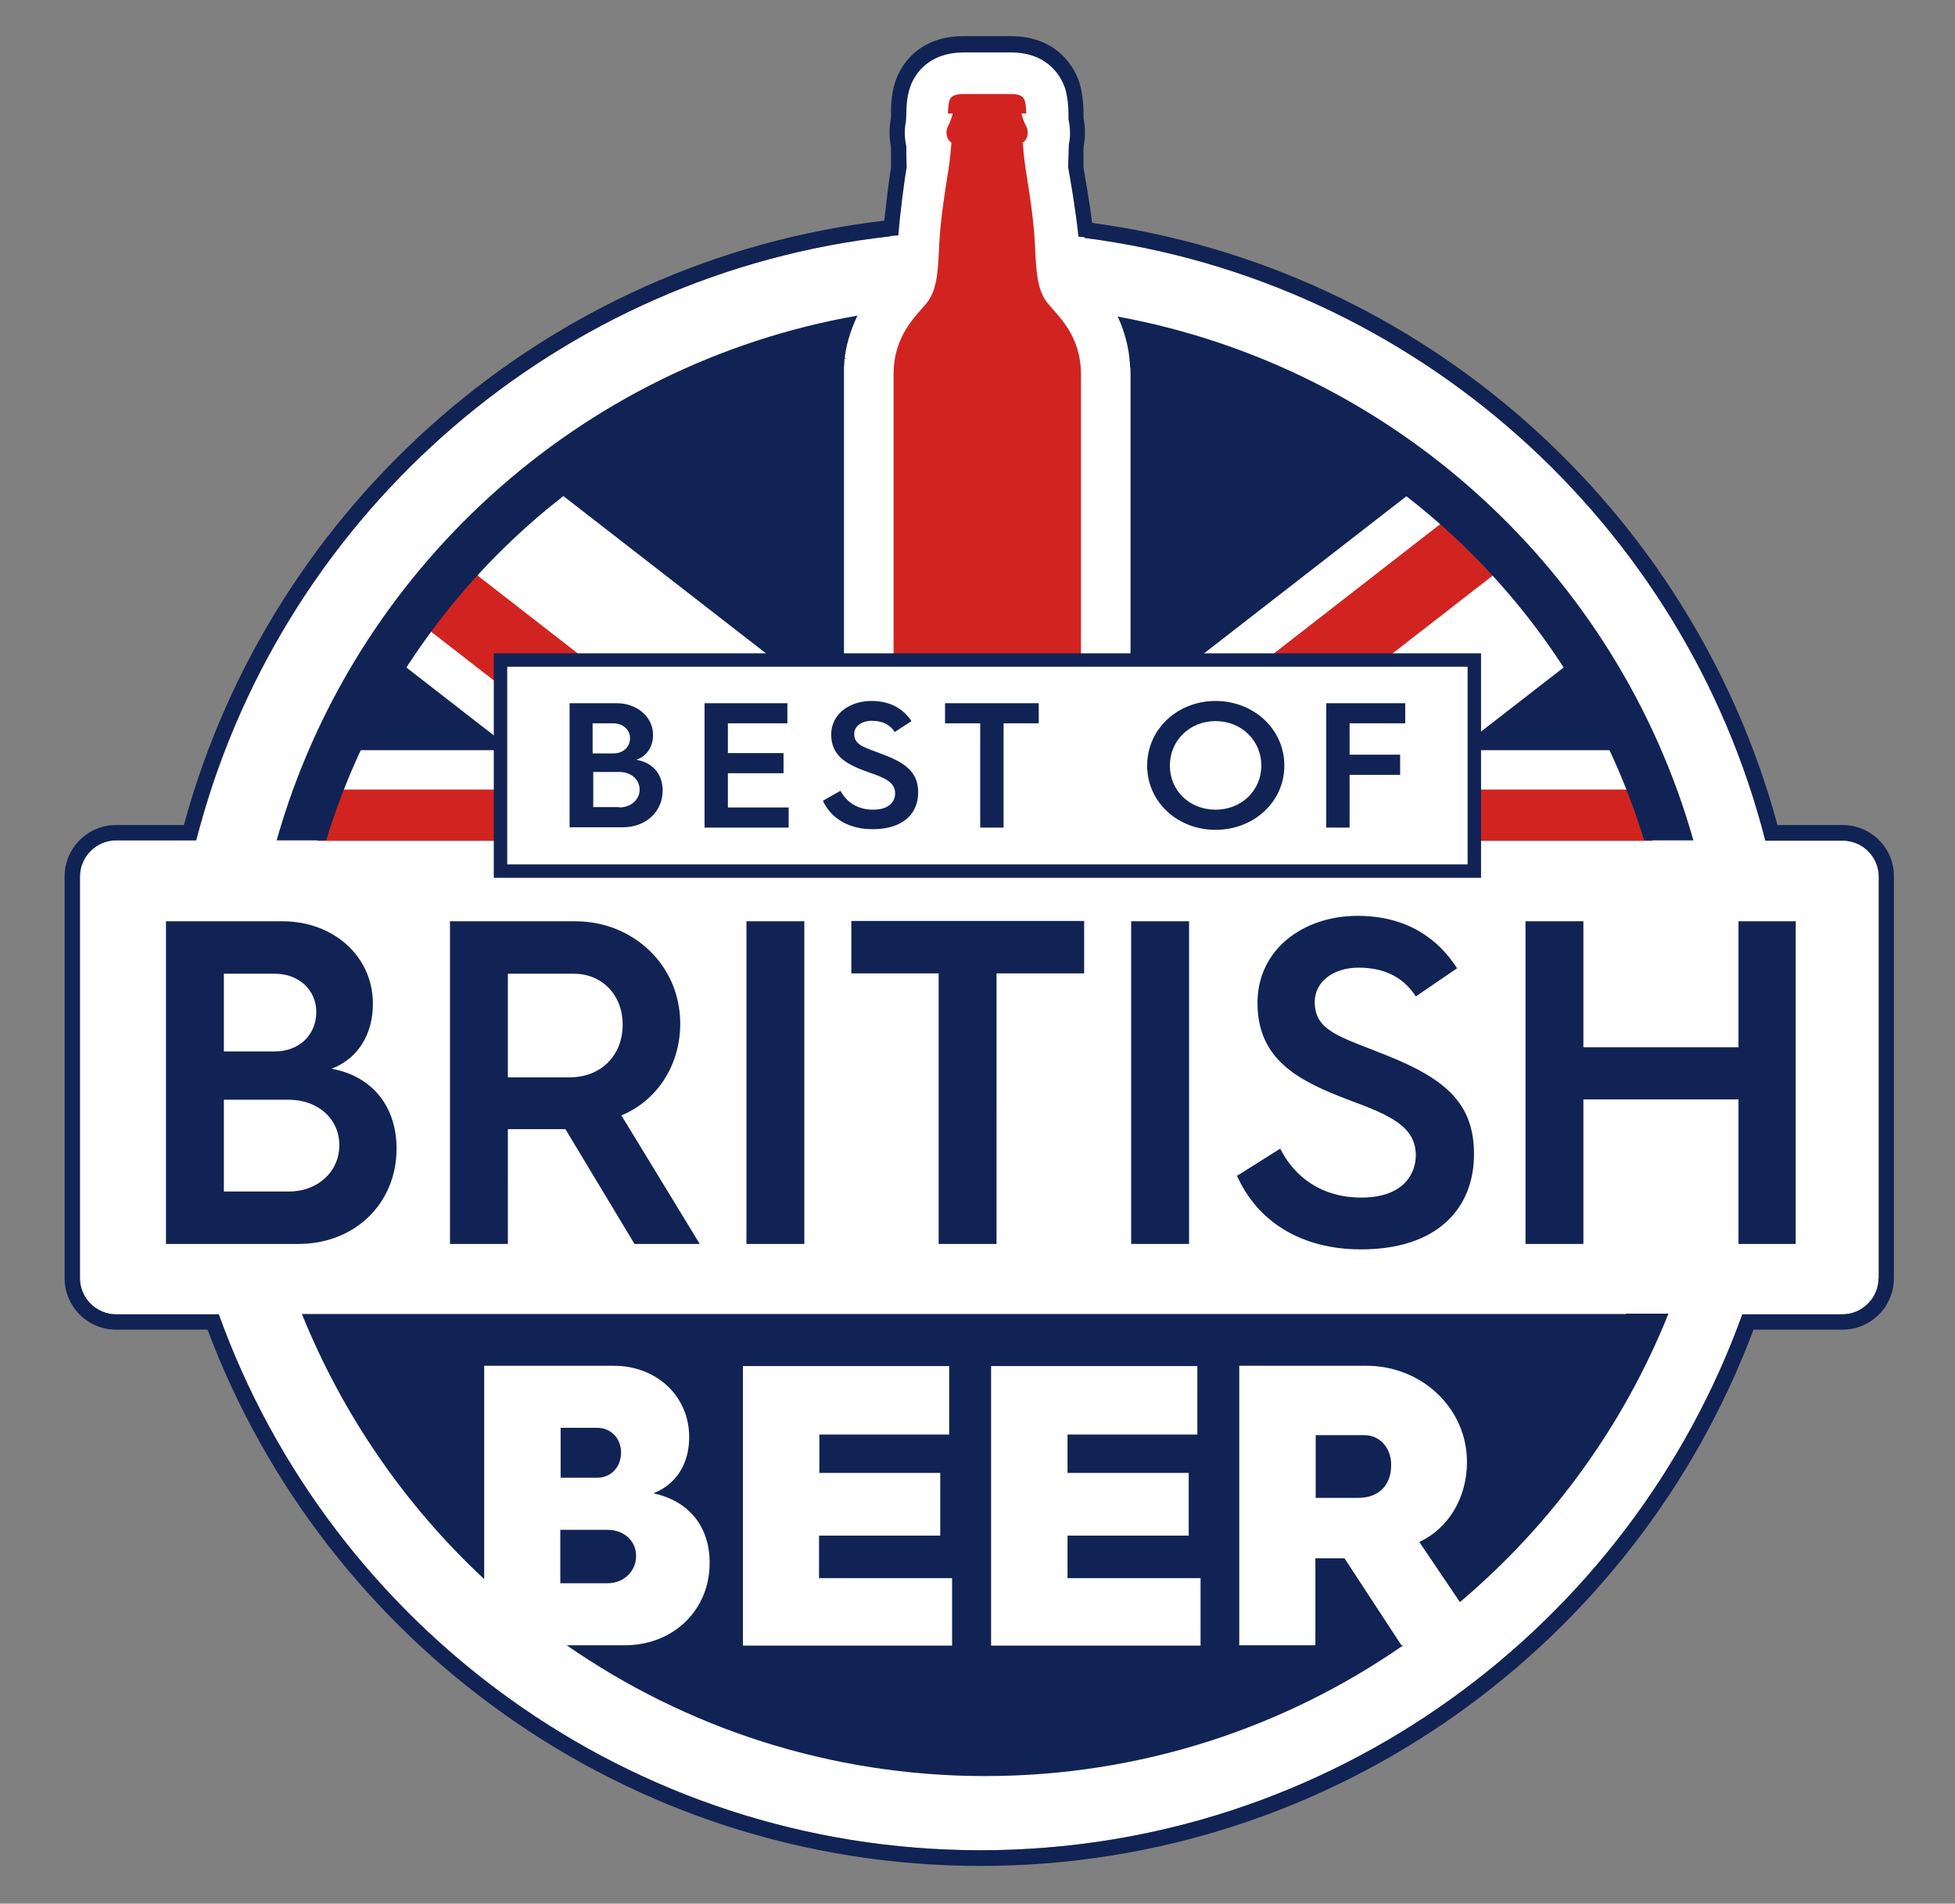
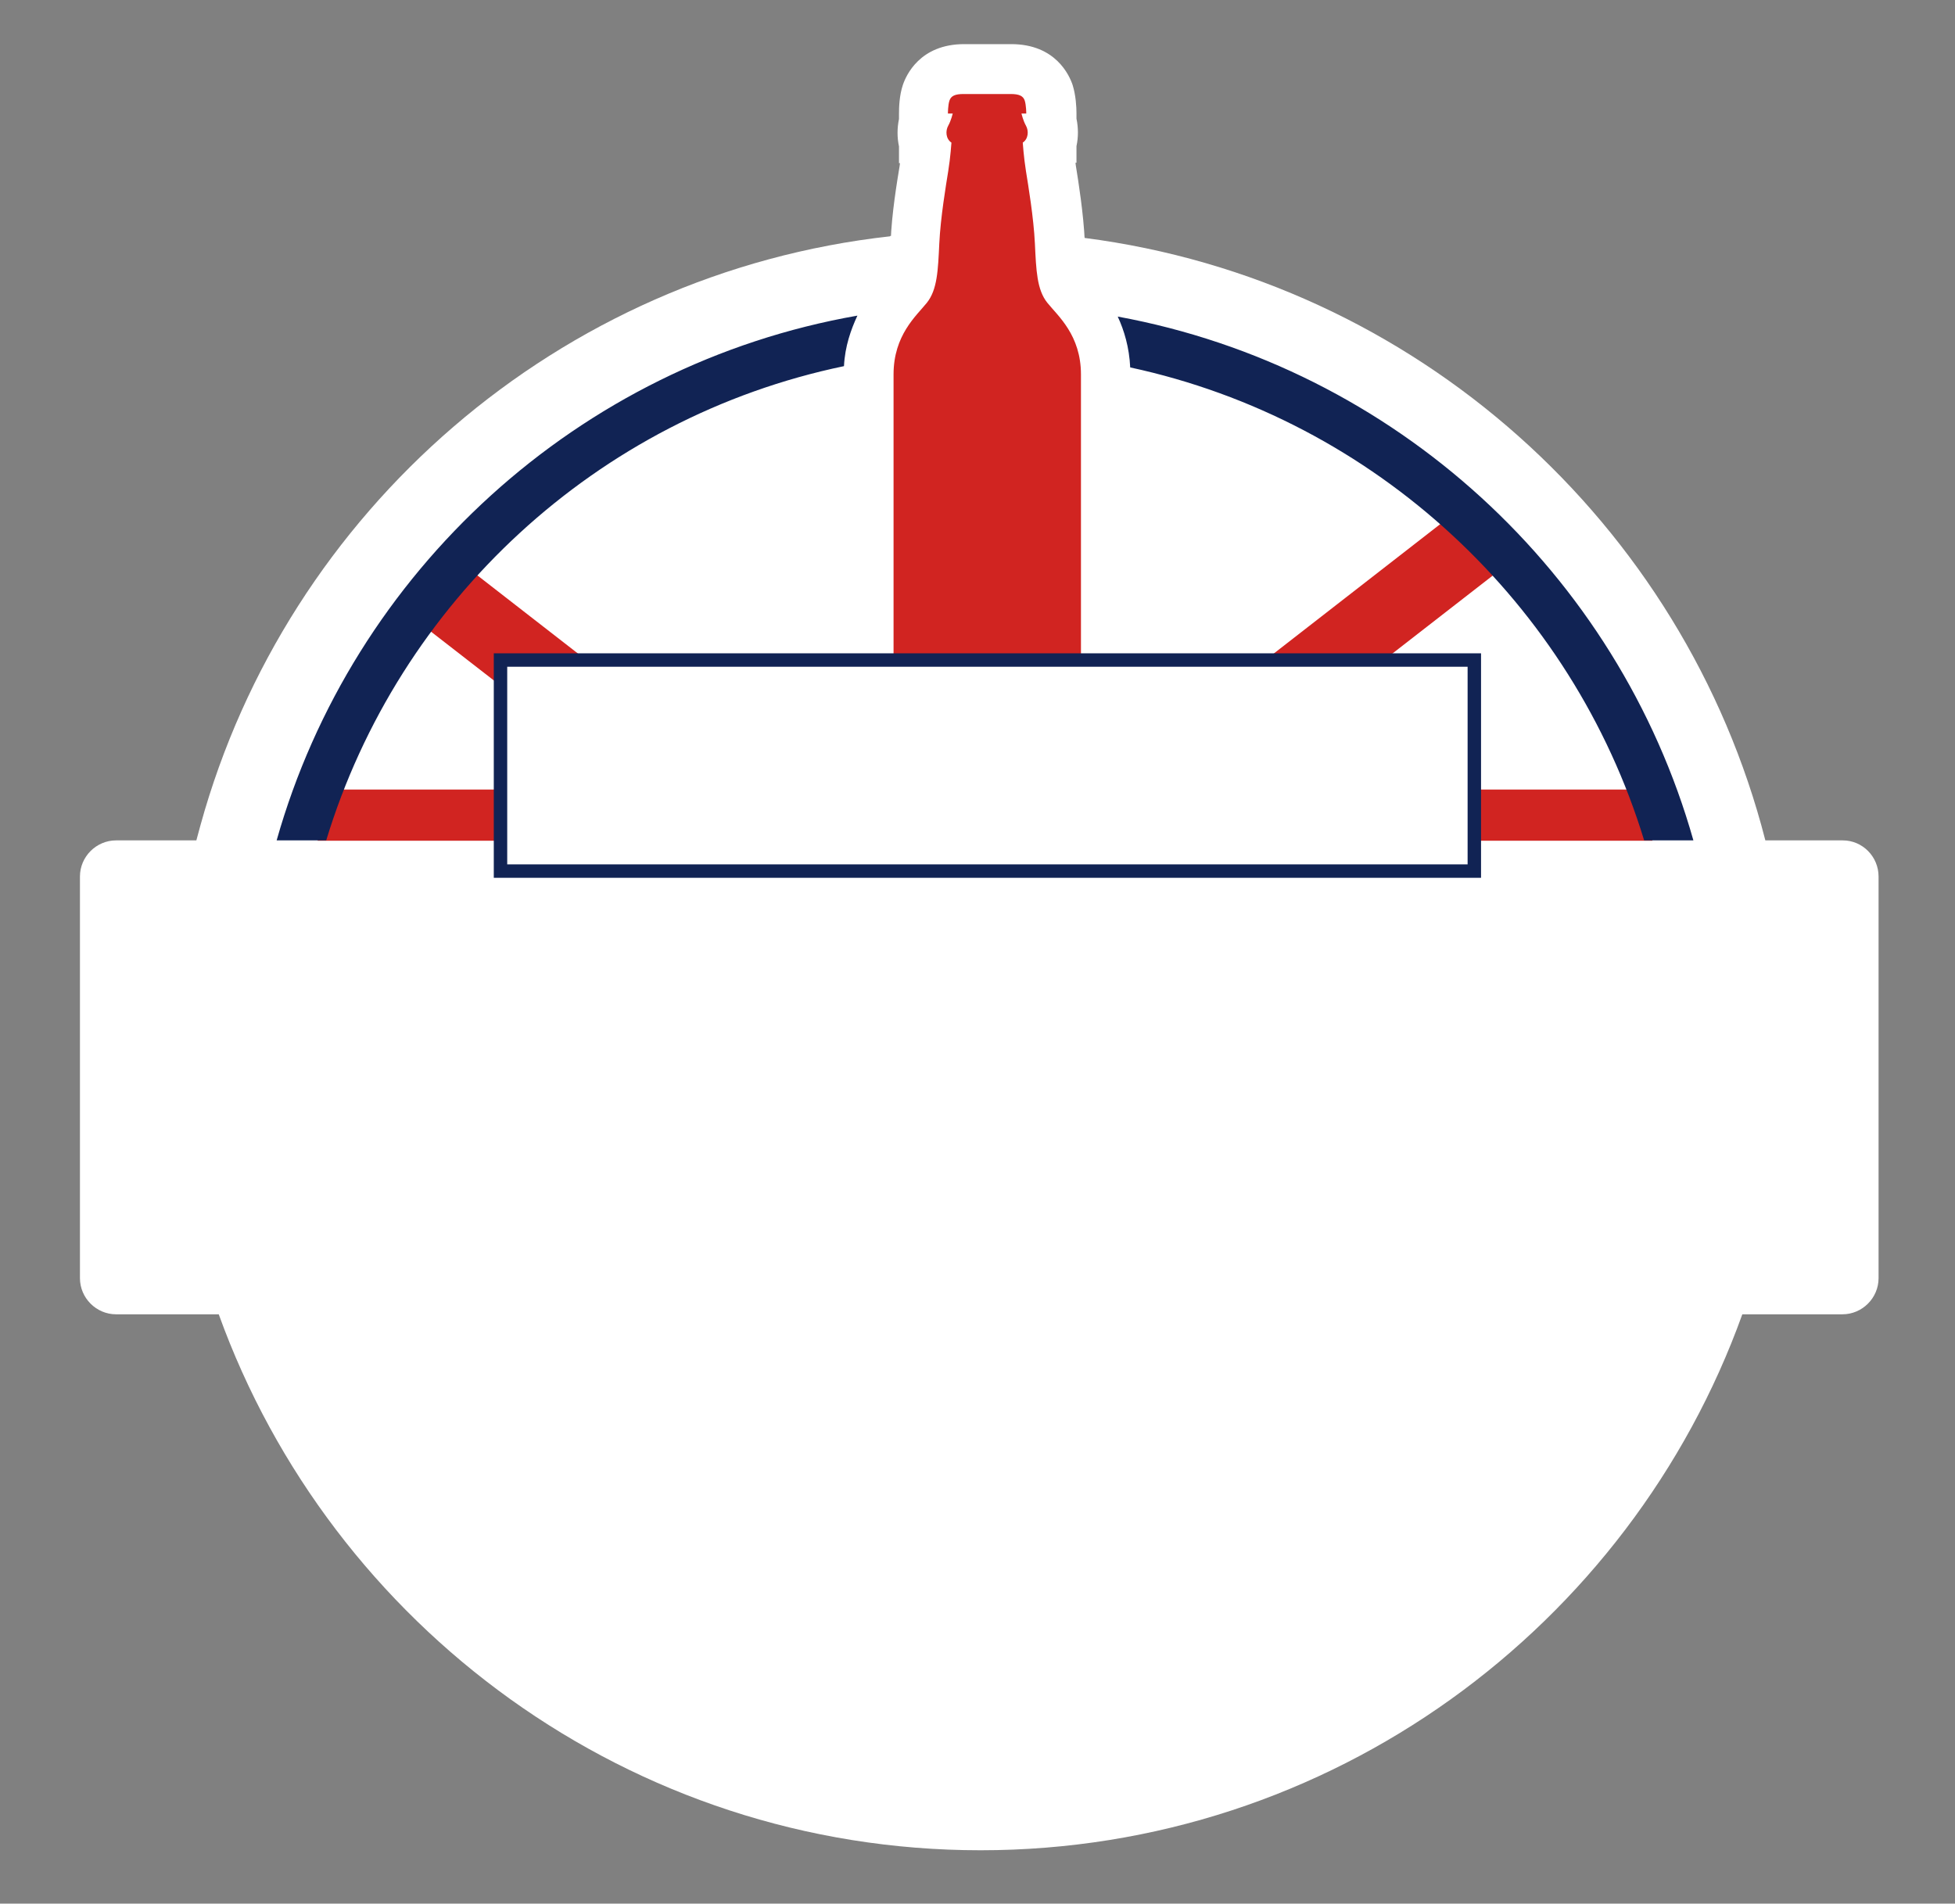
<svg xmlns="http://www.w3.org/2000/svg" xml:space="preserve" id="Layer_1" x="0" y="0" style="enable-background:new 0 0 611.3 595.3" version="1.1" viewBox="0 0 611.3 595.3">
  <rect x="0" y="0" width="611.3" height="595.3" fill="#808080" stroke="none" />
  <style>.st0{fill:#fff}.st1{fill:#112354}.st2{fill:#d12421}</style>
  <path d="M576.2 262.8H552C526.6 163.6 442.5 87.7 339.1 74.4v-.2l-2-.2c-.6-7.4-2.5-17.7-3.2-21.7l.1-3.6.1-3.4c.5-2.5.5-5.1 0-7.5l-.1-.5v-1.7c0-1.8-.1-5.1-1.1-8.1-.8-2.6-4.6-11.1-16.9-11.1h-14.7c-12.3 0-16 8.5-16.9 11.1-1 3-1.1 6.4-1.1 8.1l-.1 2.2c-.5 2.5-.5 5.1 0 7.5l.1.5v2.8l.1 3.7c-.7 4-2 13.9-2.6 21.3l-2.5.2v.1C174.7 85.4 89.8 159.8 62.7 258c-.4 1.6-.9 3.2-1.3 4.8H36.3c-6.2 0-11.3 5.1-11.3 11.3v125.6c0 6.2 5.1 11.3 11.3 11.3h32.1c35.2 97.6 128.7 167.6 238.2 167.6 109.6 0 203.1-70 238.2-167.6h31.3c6.2 0 11.3-5.1 11.3-11.3V274.1c0-6.2-5-11.3-11.2-11.3z" class="st0" />
-   <path d="M516.7 262.9C489.8 173.1 406.6 107.6 308 107.6S126.2 173.1 99.3 262.9h57.1v-56.5H461v56.5h55.7z" class="st1" />
  <path d="M340.8 86.3c-.3-.3-.6-.6-.8-.9-.5-1.7-.7-6.2-.8-9.5v-.4c-.4-8.7-2-18.8-2.8-23.7l-.1-.8v-.1h.3v-5.2c.6-2.8.6-5.7 0-8.6v-1.7c0-1.9-.2-5.6-1.2-8.8-1-3-5.3-12.8-19.2-12.8h-14.7c-13.9 0-18.2 9.8-19.2 12.8-1.1 3.3-1.2 7-1.2 8.9v1.7c-.6 2.9-.6 5.8 0 8.6V51h.3v.1l-.1.8c-.8 4.9-2.5 15-2.8 23.7v.4c-.1 3.3-.3 7.8-.8 9.5-.2.3-.5.6-.8.9-3.7 4.2-10.9 12.4-12.4 25.7-.2 0-.4.1-.6.1v94.2h89.6v-89.2c0-16.4-8.6-26.2-12.7-30.9zm-60.2 23c2.1-7.3 6.8-11.5 9.3-14.6 3.3-4.1 3.5-10.2 3.9-18.5.4-8.3 2.1-18.3 2.8-22.7.7-4.4 1-8.9 1-8.9-1.7-1.2-1.9-3.7-1-5.3.9-1.6 1.4-3.8 1.4-3.8h-1.5s0-2.6.5-4.1c.5-1.4 1.7-2 4.4-2h14.7c2.7 0 3.9.6 4.4 2 .5 1.4.5 4.1.5 4.1h-1.5s.5 2.2 1.4 3.8c.9 1.6.8 4.1-1 5.3 0 0 .3 4.6 1 8.9.7 4.4 2.4 14.4 2.8 22.7.4 8.3.6 14.4 3.9 18.5 2.5 3.1 7.3 7.4 9.4 14.8-9.5-1.3-19.1-1.9-28.9-1.9-9.4 0-18.5.6-27.5 1.7zM461 262.9h55.7c-2.9-9.7-6.5-19.2-10.7-28.3h-45v28.3zM461 206.4v24l29.9-23.2c-13.3-20.5-29.9-38.6-49.1-53.6l-68 52.8H461zM156.5 206.4h85.7l-68-52.8c-19.2 15-35.8 33.1-49.1 53.6l31.4 24.4v-25.2zM156.5 234.6H110c-4.2 9.1-7.8 18.6-10.7 28.3h57.1v-28.3z" class="st0" />
  <path d="M333.8 206.4v-97.2c-8.5-1-17.1-1.5-25.8-1.5s-17.4.5-25.8 1.5v97.2h51.6zM461 262.9h55.7c-1.6-5.4-3.4-10.8-5.5-16H461v16zM156.5 246.9h-51.7c-2 5.2-3.9 10.6-5.5 16h57.1v-16zM452.4 162.3l-56.6 44h37.1l35.9-27.9c-5.2-5.6-10.7-11-16.4-16.1zM132.8 196l23.7 18.4v-8.1h26.7l-35.9-27.9c-5.1 5.6-10 11.5-14.5 17.6z" class="st2" />
  <path d="M268.1 98.7c-87.3 15.3-157.8 80-181.6 164.1H102c22.7-74.6 84.6-132.2 161.9-148.3.3-6.2 2.2-11.5 4.2-15.8zM349.5 99c2 4.3 3.6 9.6 3.9 15.9 76.6 16.5 138.1 73.8 160.7 147.9h15.4c-23.6-83.5-93.4-147.9-180-163.8z" class="st1" />
  <path d="M327.5 94.7c-3.3-4.1-3.5-10.2-3.9-18.5-.4-8.3-2.1-18.3-2.8-22.7-.7-4.4-1-8.9-1-8.9 1.8-1.2 1.9-3.7 1-5.3-.9-1.6-1.4-3.8-1.4-3.8h1.5s0-2.6-.5-4.1c-.5-1.4-1.7-2-4.4-2h-14.7c-2.7 0-3.9.6-4.4 2-.5 1.4-.5 4.1-.5 4.1h1.5s-.5 2.2-1.4 3.8c-.9 1.6-.8 4.1 1 5.3 0 0-.3 4.6-1 8.9-.7 4.4-2.4 14.4-2.8 22.7-.4 8.3-.6 14.4-3.9 18.5s-10.4 10.1-10.4 22.4v89.2H338v-89.2c0-12.3-7.2-18.3-10.5-22.4z" class="st2" />
  <path d="M154.4 204.3h308.7v70.2H154.4v-70.2zm304.5 4.2H158.6v61.8h300.3v-61.8z" class="st1" />
-   <path d="M178.1 219.9h14.7c6.3 0 11.4 4.2 11.4 9.9 0 3.7-1.9 6.6-5.2 7.8 5.4.9 8.2 4.8 8.2 9.6 0 6.6-5.2 11.5-12.4 11.5h-16.7v-38.8zm13.7 15.7c3.1 0 5.2-2 5.2-4.8 0-2.6-2.2-4.6-5.2-4.6h-6.5v9.4h6.5zm1.8 16.9c3.7 0 6.4-2.4 6.4-5.6 0-3.1-2.6-5.5-6.4-5.5h-8.1v11h8.1zM220.3 219.9h25.9v6.3h-18.6v9.3H245v6.3h-17.4v10.7h19v6.3h-26.3v-38.9zM262.8 247.3c1.9 3.5 5.3 5.9 10.2 5.9 5.7 0 6.9-3.2 6.9-5.1 0-3.5-3.3-4.9-8.3-6.6-6.5-2.3-11.7-4.9-11.7-11.8 0-6.4 5.7-10.5 12.6-10.5 6.2 0 10.1 2.7 12.5 6.3l-5.2 3.4c-1.5-2.2-3.7-3.5-7.2-3.5-3.2 0-5.5 1.7-5.5 4.1 0 3.6 3.3 4.2 9.2 6.5 7.4 2.8 10.8 5.9 10.8 11.8 0 6.6-4.7 11.5-14.2 11.5-7.7 0-13.1-3.5-15.6-8.9l5.5-3.1zM306.5 226.2h-11v-6.3h29.3v6.3h-11v32.6h-7.3v-32.6zM380.1 219.2c11.9 0 21.5 8.8 21.5 20.2 0 11.4-9.6 20.1-21.5 20.1s-21.4-8.7-21.4-20.1c0-11.4 9.5-20.2 21.4-20.2zm0 34c8.1 0 14.3-6 14.3-13.8 0-7.8-6.2-13.9-14.3-13.9-8.1 0-14.3 6.1-14.3 13.9 0 7.9 6.2 13.8 14.3 13.8zM414.8 219.9h24.6v6.3H422v9.8h15.8v6.3H422v16.5h-7.3v-38.9zM411.4 448.8v19.6h13.3c6.3 0 10.3-3.8 10.3-10.3 0-5.6-3.8-9.3-8.3-9.3h-15.3z" class="st1" />
-   <path d="M508.4 410.9h-414c12.8 31.7 32.4 60 57 82.9v-66.7H192c13.2 0 23.5 9.4 23.5 22.3 0 8.4-4.1 14.8-11.2 17.6 11.5 2.4 17.6 10.8 17.6 21.7 0 14.8-11.3 25.8-26.6 25.8h-18.1c37.2 25.8 82.3 40.9 130.8 40.9 48.6 0 93.6-15.1 130.8-40.9h-.6l-17.8-27.2H411.3v27.2h-23.8v-87.4h39.8c17.3 0 31.4 13.3 31.4 30.1 0 11.3-5.9 20.8-14.9 25l12.7 18.8c28.5-24.1 51.1-55 65.2-90.2h-13.3zM297.8 514.6h-65.5v-87.4h64.5v21.4h-40.6v12H294v19.6h-37.9v13.3h41.6v21.1zm77.6 0h-65.5v-87.4h64.5v21.4h-40.6v12h37.9v19.6h-37.9v13.3h41.6v21.1z" class="st1" />
-   <path d="M175.2 495.1H190c5.1 0 8.9-3.8 8.9-8.5 0-4.6-3.6-8.2-9-8.2h-14.7v16.7zM194.2 454.2c0-4.3-3.1-7.7-7.4-7.7h-11.5v15.6h11.5c4.2 0 7.4-3.3 7.4-7.9zM51.9 288.1h36.5c15.8 0 28.2 10.9 28.2 25.8 0 9.7-4.8 17.2-12.9 20.3 13.3 2.5 20.3 12.4 20.3 25 0 17.1-13 29.8-30.7 29.8H51.9V288.1zm34 40.7c7.7 0 13-5.2 13-12.4 0-6.7-5.4-11.9-12.9-11.9H70v24.3h15.9zm4.4 43.8c9.1 0 15.8-6.2 15.8-14.5 0-8.1-6.5-14.2-15.9-14.2H70v28.7h20.3zM140.8 288.1H180c17.9 0 32.7 13.7 32.7 32 0 13.3-7.5 24.2-18.4 28.7l24.5 40.2h-20.4l-21.6-35.9h-18V389h-18.1V288.1zm37.3 48.8c9.8 0 16.6-6.8 16.6-16.5 0-9.3-6.5-15.9-15.2-15.9h-20.7v32.4h19.3zM233.4 288.1h18.1V389h-18.1V288.1zM293.6 304.4h-27.4V288H339v16.4h-27.4V389h-18.1v-84.6zM353.7 288.1h18.1V389h-18.1V288.1zM400.3 359.2c4.6 9.1 13.2 15.3 25.3 15.3 14 0 17.1-8.2 17.1-13.2 0-9.1-8.2-12.6-20.6-17.2-16.2-6.1-28.9-12.7-28.9-30.5 0-16.6 14.2-27.2 31.3-27.2 15.3 0 25.2 7.1 31.1 16.4l-12.9 8.8c-3.6-5.6-9.3-9-17.9-9-8 0-13.7 4.5-13.7 10.7 0 9.3 8.1 10.9 22.9 16.9 18.4 7.4 26.9 15.2 26.9 30.7 0 17.1-11.6 29.8-35.3 29.8-19.2 0-32.6-9.1-38.8-23l13.5-8.5zM477 288.1h18.1v39.4h48.5v-39.4h17.9V389h-17.9v-45.2h-48.5V389H477V288.1z" class="st1" />
-   <path d="M576.2 258h-20.4C529 159.2 444.9 83.7 341.5 69.7c-.8-6.4-2.1-13.8-2.7-17.2V46c.6-3 .6-6.1 0-9.1v-1.5c0-2-.2-6-1.3-9.6-1.1-3.4-5.9-14.5-21.5-14.5h-14.7c-15.6 0-20.4 11.1-21.4 14.4-1.2 3.6-1.3 7.6-1.3 9.6v1.5c-.6 3-.6 6.1 0 9.1v6.5c-.6 3.4-1.4 10.3-2.1 16.6C171 81.4 84.7 157.7 57.5 258H36.3c-8.9 0-16.1 7.2-16.1 16.1v125.6c0 8.9 7.2 16.1 16.1 16.1h28.6c36.7 97.9 131.2 167.7 241.7 167.7s205-69.8 241.7-167.7h27.8c8.9 0 16.1-7.2 16.1-16.1V274.1c.1-8.9-7.2-16.1-16-16.1zm11.2 141.7c0 6.2-5.1 11.3-11.3 11.3h-31.3c-35.2 97.6-128.7 167.6-238.2 167.6-109.6 0-203.1-70-238.2-167.6H36.3c-6.2 0-11.3-5.1-11.3-11.3V274.1c0-6.2 5.1-11.3 11.3-11.3h25c.4-1.6.8-3.2 1.3-4.8C89.8 159.8 174.7 85.4 278.4 73.9v-.1l2.5-.2c.6-7.4 1.9-17.3 2.6-21.3l-.1-3.7v-2.8l-.1-.5c-.5-2.5-.5-5.1 0-7.5l.1-2.2c0-1.8.1-5.1 1.1-8.1.8-2.6 4.5-11.1 16.9-11.1h14.7c12.3 0 16 8.5 16.9 11.1.9 2.9 1.1 6.3 1.1 8.1v1.7l.1.5c.5 2.5.5 5.1 0 7.5l-.1 3.4-.1 3.6c.7 4 2.5 14.3 3.2 21.7l2 .2v.2C442.6 87.7 526.7 163.7 552 262.9H576.2c6.2 0 11.3 5.1 11.3 11.3v125.5z" class="st1" />
</svg>